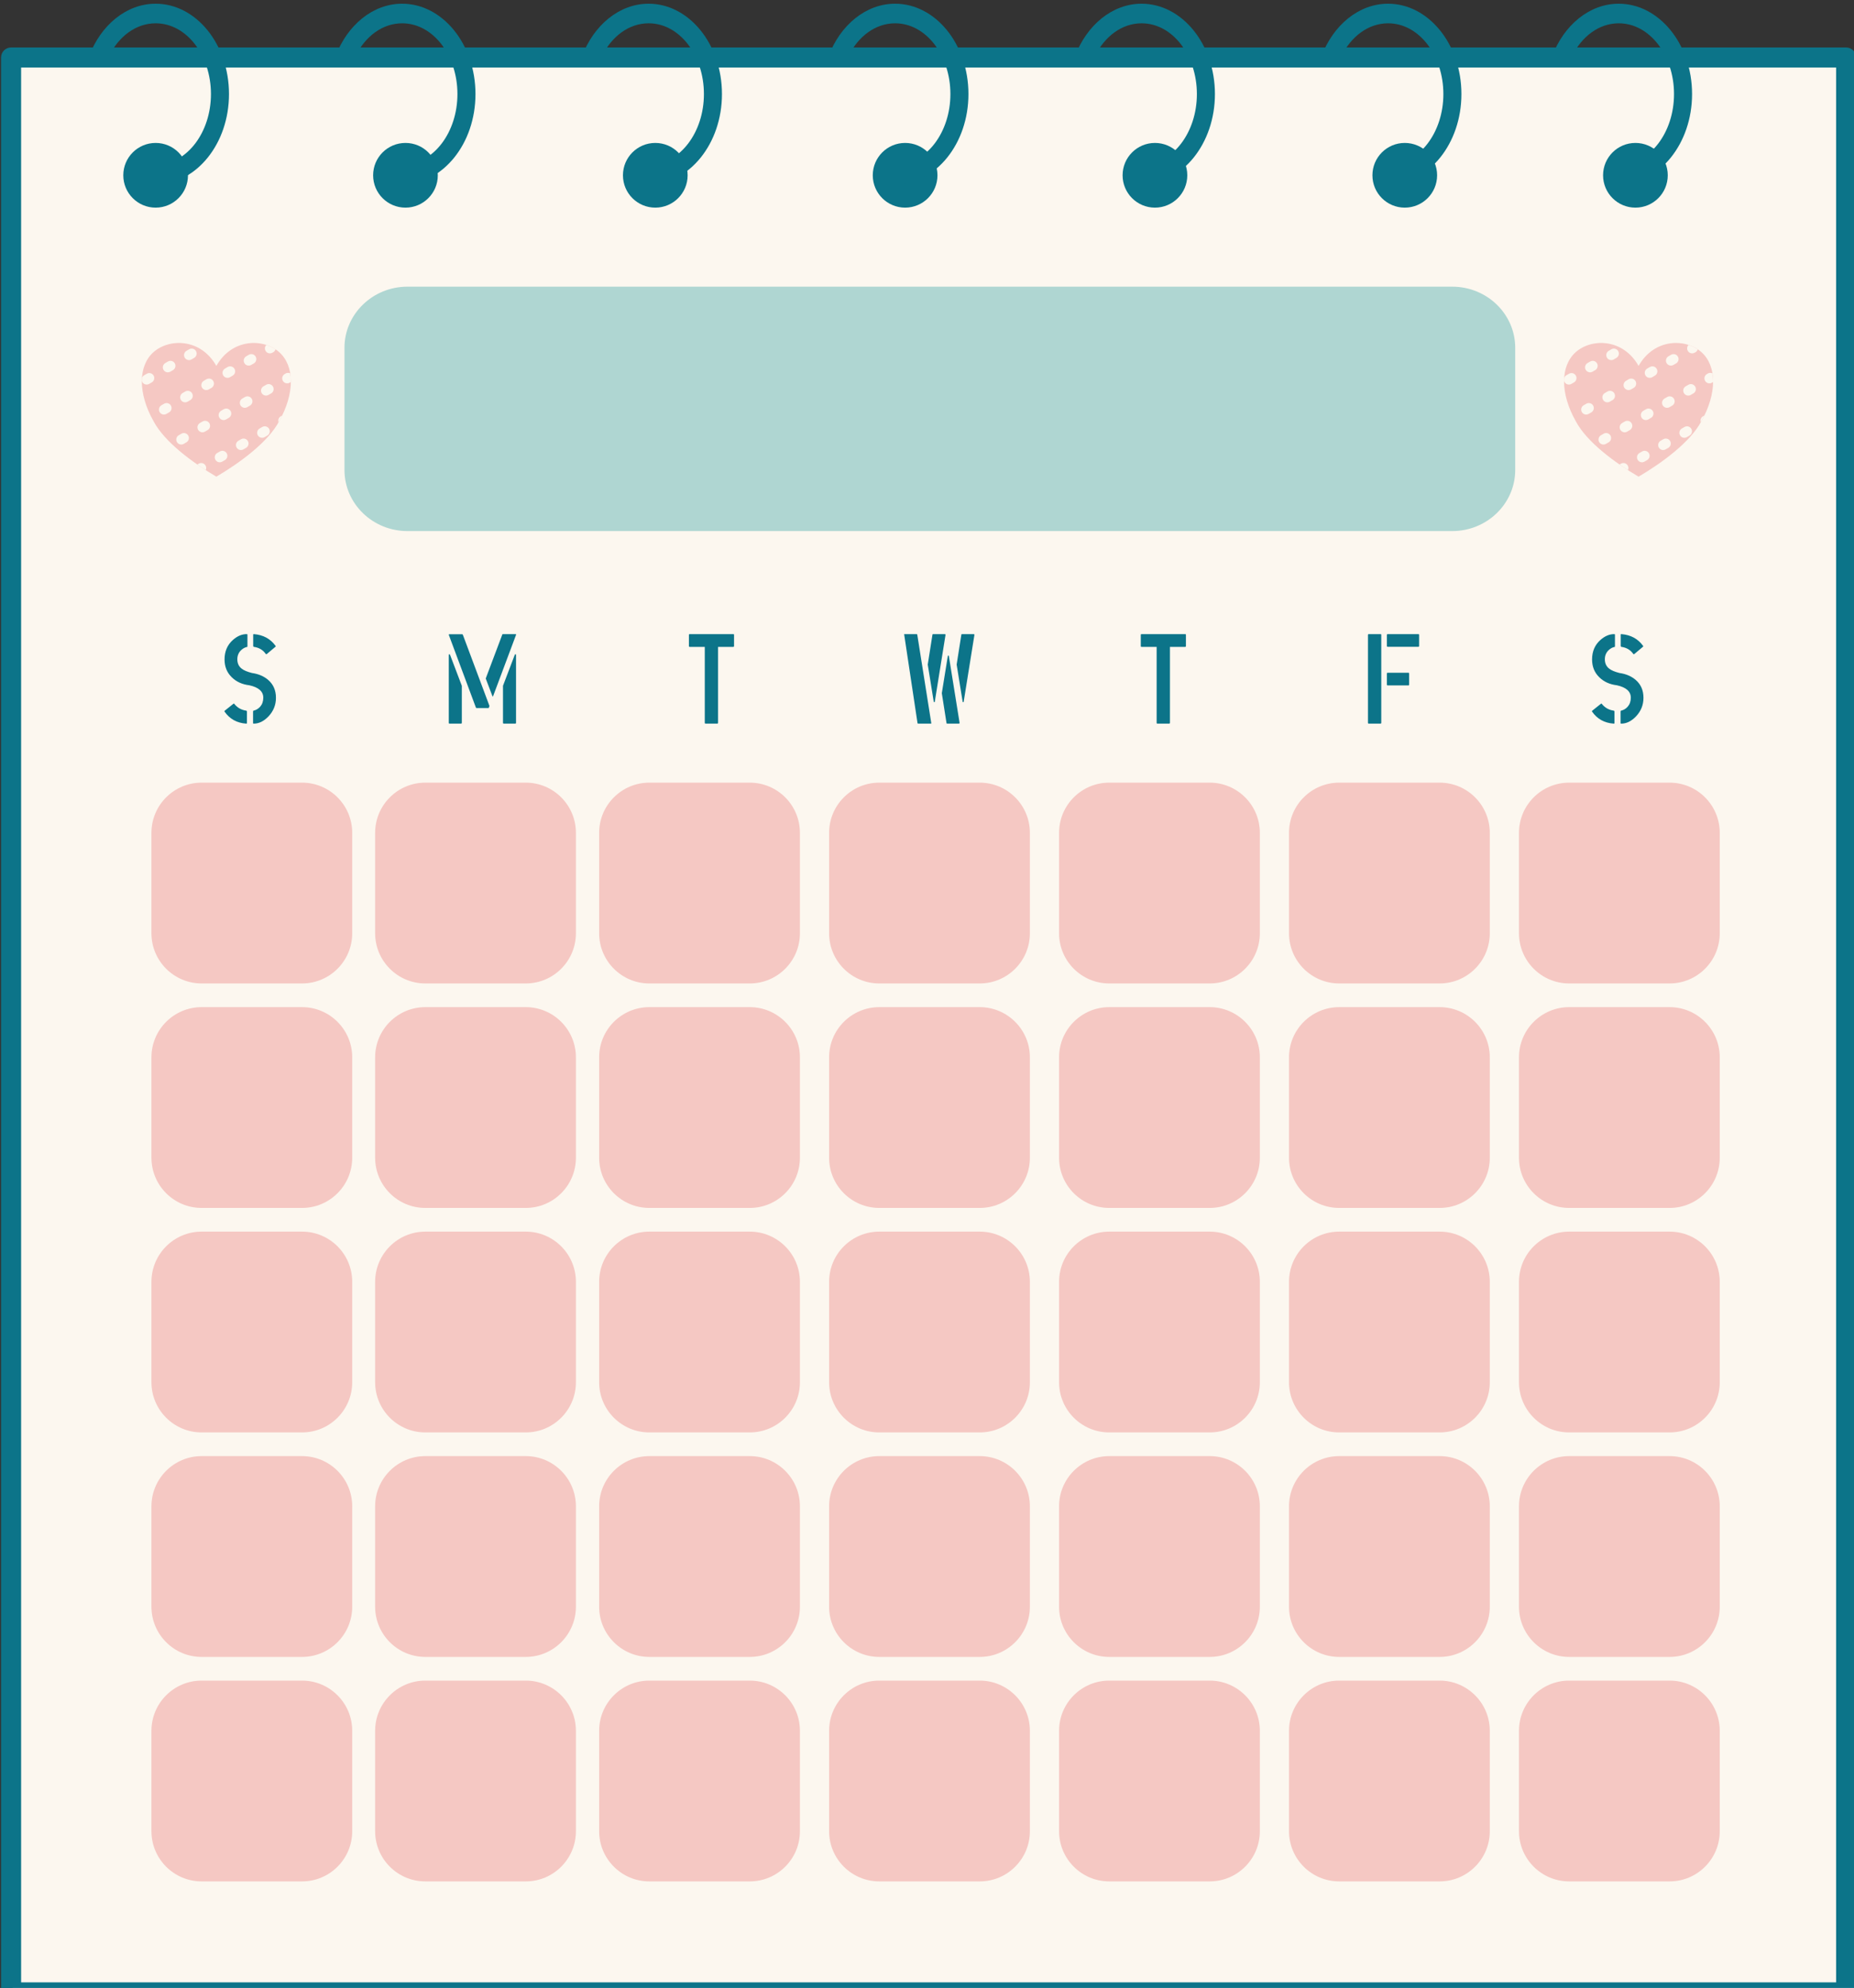
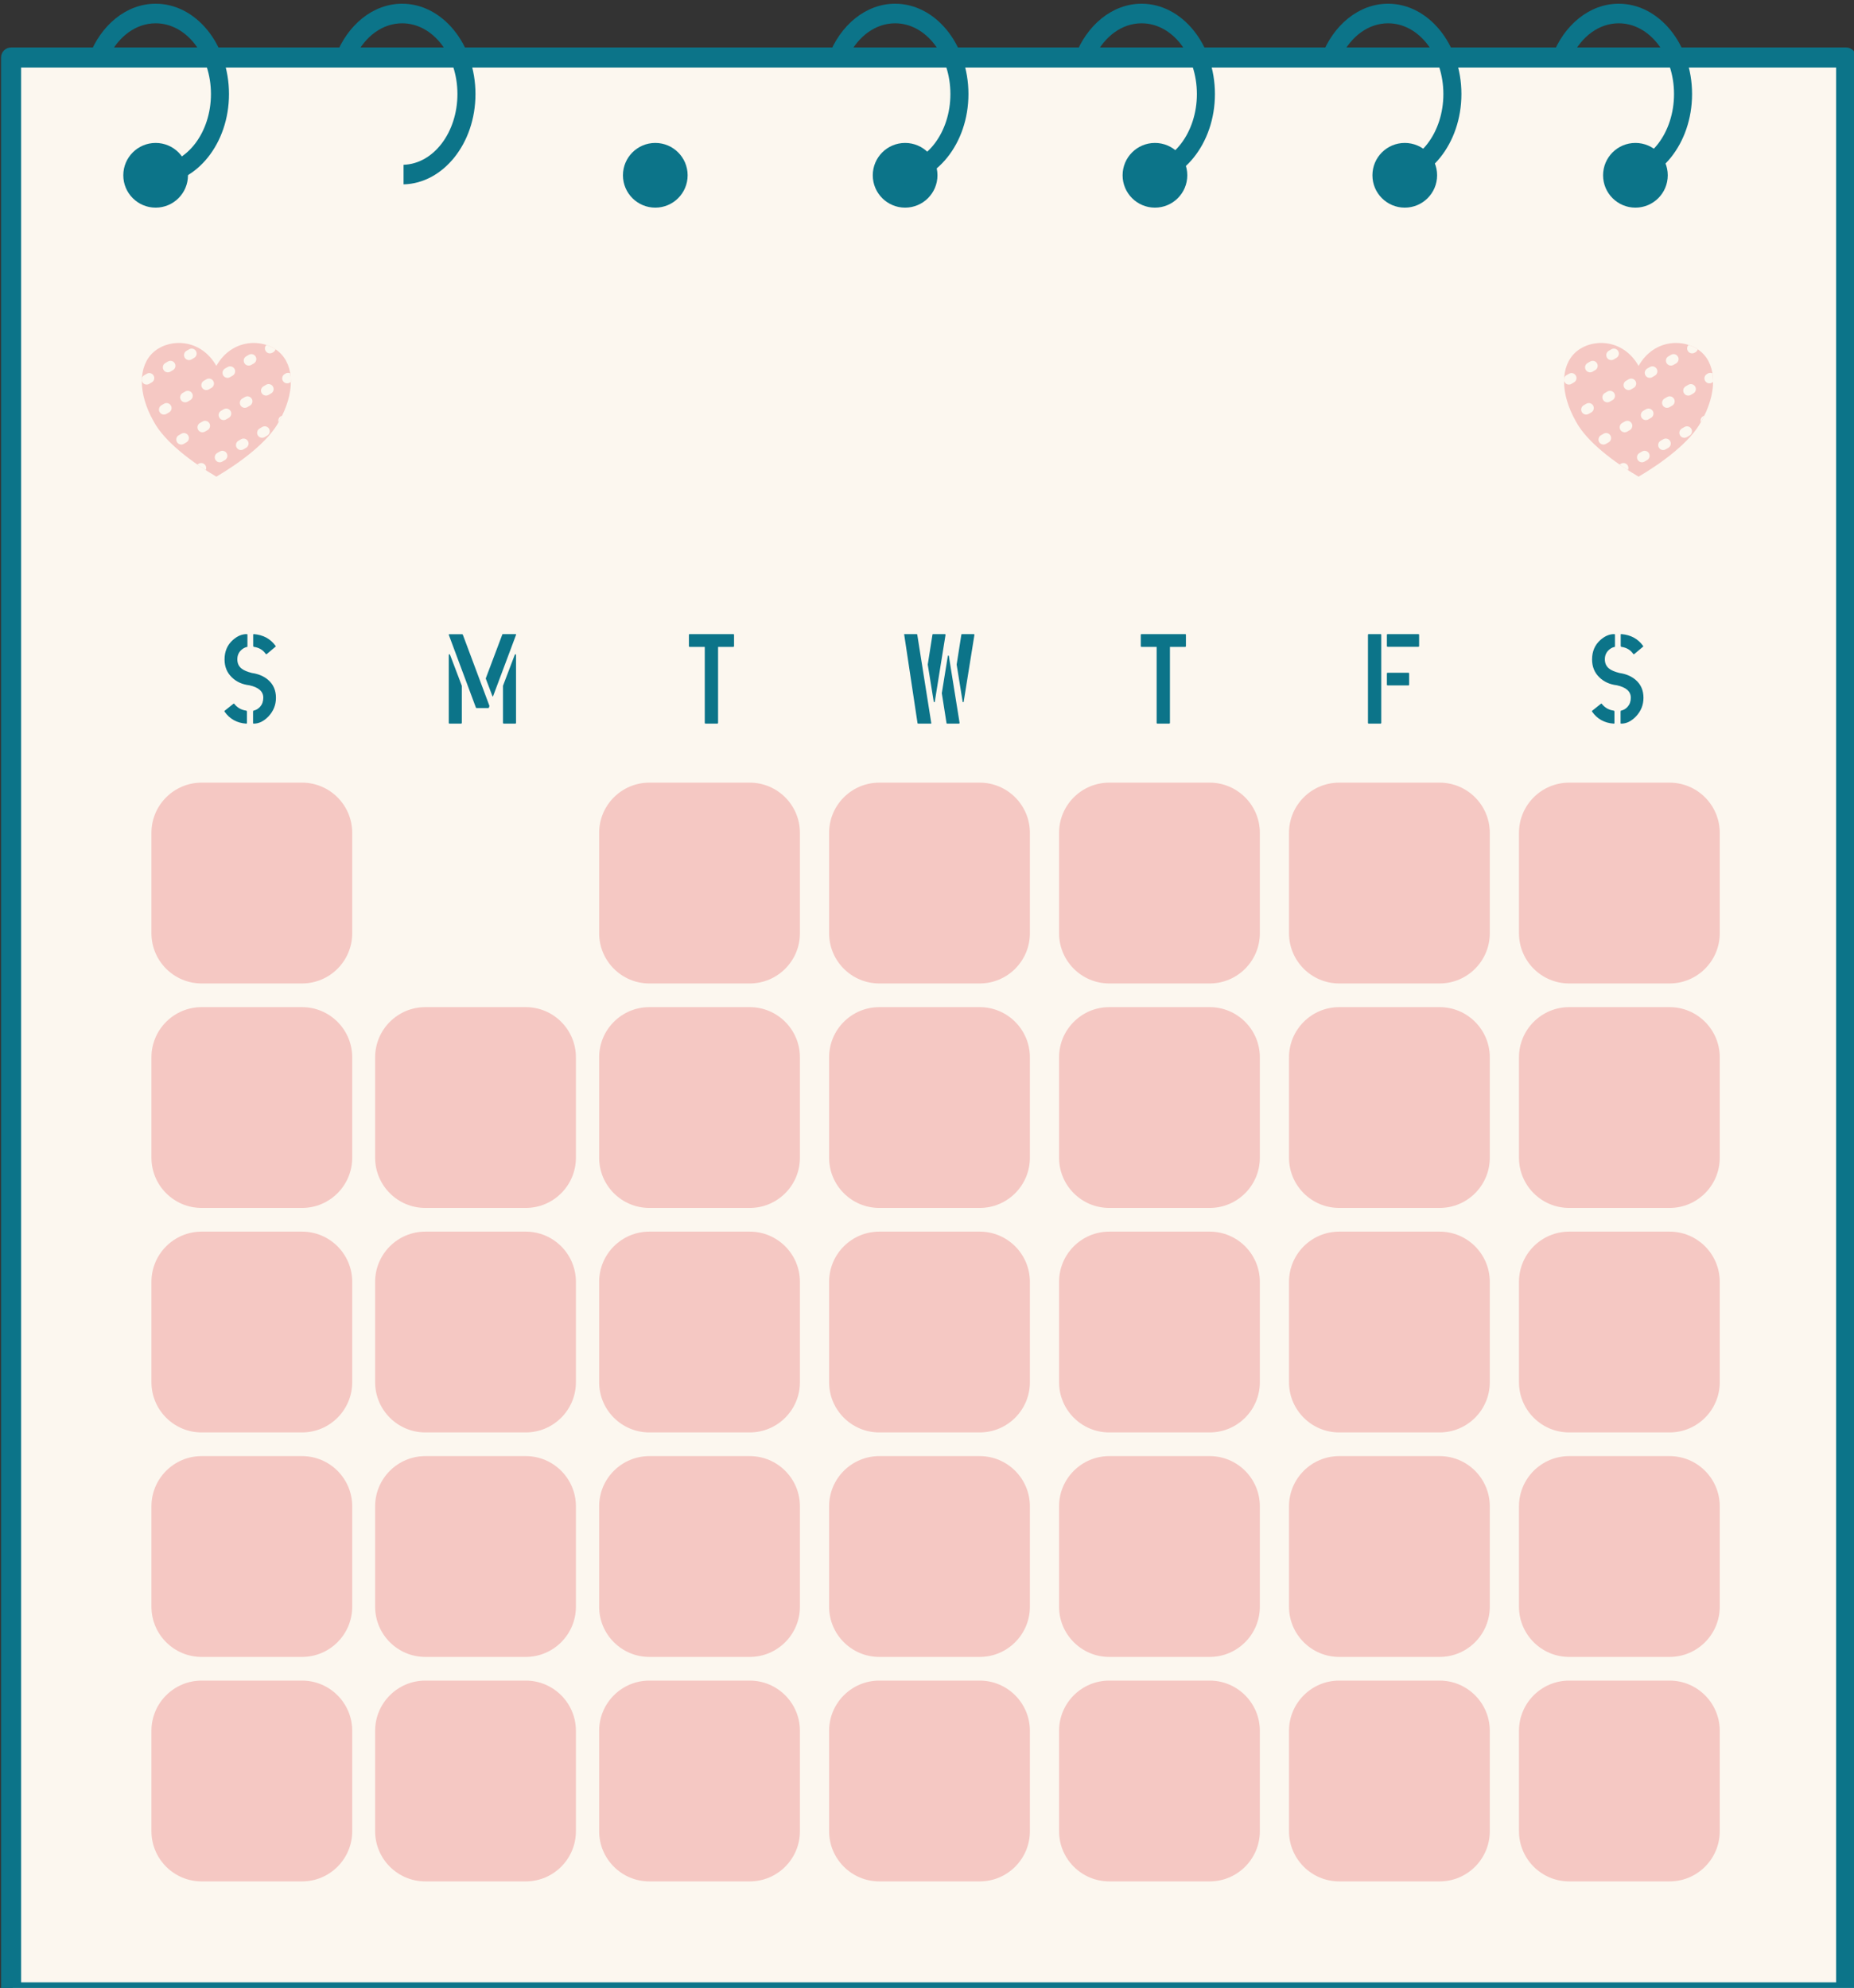
<svg xmlns="http://www.w3.org/2000/svg" clip-rule="evenodd" fill-rule="evenodd" height="2157.4" preserveAspectRatio="xMidYMid meet" stroke-linejoin="round" stroke-miterlimit="2" version="1.0" viewBox="3.0 3.3 2011.8 2157.4" width="2011.8" zoomAndPan="magnify">
  <rect x="3.0" y="3.3" width="2011.8" height="2157.4" fill="#333333" stroke="none" />
  <g>
    <g transform="matrix(1.007 0 0 .971 -7001.72 -9587.859)">
      <path d="M6954.62 9879.27H8955.15V12104.93H6954.62z" fill="none" />
      <clipPath id="a">
        <path d="M6954.62 9879.27H8955.15V12104.93H6954.62z" />
      </clipPath>
      <g clip-path="url(#a)">
        <g>
          <g id="change1_3">
            <path d="M3672.03,1770.6L3672.03,2535.76C3608.99,2535.76 2969.91,2535.76 2906.87,2535.76L2906.87,1770.6C2972.96,1770.6 3672.03,1770.6 3672.03,1770.6Z" fill="#fcf7ef" transform="matrix(2.597 0 0 2.812 -579.473 4973.62)" />
          </g>
          <g id="change2_14">
            <path d="M1315.73,389.511L1315.73,1593.59C1315.73,1597.04 1313.51,1599.83 1310.77,1599.83L402.462,1599.83C399.721,1599.83 397.499,1597.04 397.499,1593.59L397.499,389.511C397.499,386.066 399.721,383.273 402.462,383.273L1310.77,383.273C1313.51,383.273 1315.73,386.066 1315.73,389.511ZM1305.81,395.748C1305.81,395.748 473.02,395.748 407.424,395.748L407.424,1587.36C469.996,1587.36 1243.24,1587.36 1305.81,1587.36L1305.81,395.748Z" fill="#0c7489" transform="matrix(2.177 0 0 1.796 6091.82 9242.313)" />
          </g>
          <g id="change3_1">
-             <path d="M5768.61,3058.22C5768.61,3043.77 5756.88,3032.03 5742.42,3032.03L5308.09,3032.03C5293.63,3032.03 5281.9,3043.77 5281.9,3058.22L5281.9,3110.61C5281.9,3125.07 5293.63,3136.81 5308.09,3136.81L5742.42,3136.81C5756.88,3136.81 5768.61,3125.07 5768.61,3110.61L5768.61,3058.22Z" fill="#afd6d2" transform="matrix(2.592 0 0 2.607 -6363.464 2293.504)" />
-           </g>
+             </g>
          <g>
            <g id="change4_33">
              <path d="M5238.86,3225.83C5238.86,3217.15 5230.63,3210.1 5220.48,3210.1L5183.71,3210.1C5173.56,3210.1 5165.32,3217.15 5165.32,3225.83L5165.32,3257.29C5165.32,3265.97 5173.56,3273.02 5183.71,3273.02L5220.48,3273.02C5230.63,3273.02 5238.86,3265.97 5238.86,3257.29L5238.86,3225.83Z" fill="#f5c8c3" transform="matrix(2.942 0 0 3.567 -8077.16 -698.092)" />
            </g>
            <g id="change4_14">
-               <path d="M5238.86,3225.83C5238.86,3217.15 5230.63,3210.1 5220.48,3210.1L5183.71,3210.1C5173.56,3210.1 5165.32,3217.15 5165.32,3225.83L5165.32,3257.29C5165.32,3265.97 5173.56,3273.02 5183.71,3273.02L5220.48,3273.02C5230.63,3273.02 5238.86,3265.97 5238.86,3257.29L5238.86,3225.83Z" fill="#f5c8c3" transform="matrix(2.942 0 0 3.567 -7836.11 -698.092)" />
-             </g>
+               </g>
            <g id="change4_3">
              <path d="M5238.86,3225.83C5238.86,3217.15 5230.63,3210.1 5220.48,3210.1L5183.71,3210.1C5173.56,3210.1 5165.32,3217.15 5165.32,3225.83L5165.32,3257.29C5165.32,3265.97 5173.56,3273.02 5183.71,3273.02L5220.48,3273.02C5230.63,3273.02 5238.86,3265.97 5238.86,3257.29L5238.86,3225.83Z" fill="#f5c8c3" transform="matrix(2.942 0 0 3.567 -8077.16 -447.193)" />
            </g>
            <g id="change4_27">
              <path d="M5238.86,3225.83C5238.86,3217.15 5230.63,3210.1 5220.48,3210.1L5183.71,3210.1C5173.56,3210.1 5165.32,3217.15 5165.32,3225.83L5165.32,3257.29C5165.32,3265.97 5173.56,3273.02 5183.71,3273.02L5220.48,3273.02C5230.63,3273.02 5238.86,3265.97 5238.86,3257.29L5238.86,3225.83Z" fill="#f5c8c3" transform="matrix(2.942 0 0 3.567 -7836.11 -447.193)" />
            </g>
            <g id="change4_28">
              <path d="M5238.86,3225.83C5238.86,3217.15 5230.63,3210.1 5220.48,3210.1L5183.71,3210.1C5173.56,3210.1 5165.32,3217.15 5165.32,3225.83L5165.32,3257.29C5165.32,3265.97 5173.56,3273.02 5183.71,3273.02L5220.48,3273.02C5230.63,3273.02 5238.86,3265.97 5238.86,3257.29L5238.86,3225.83Z" fill="#f5c8c3" transform="matrix(2.942 0 0 3.567 -8077.16 -196.294)" />
            </g>
            <g id="change4_6">
              <path d="M5238.86,3225.83C5238.86,3217.15 5230.63,3210.1 5220.48,3210.1L5183.71,3210.1C5173.56,3210.1 5165.32,3217.15 5165.32,3225.83L5165.32,3257.29C5165.32,3265.97 5173.56,3273.02 5183.71,3273.02L5220.48,3273.02C5230.63,3273.02 5238.86,3265.97 5238.86,3257.29L5238.86,3225.83Z" fill="#f5c8c3" transform="matrix(2.942 0 0 3.567 -7836.11 -196.294)" />
            </g>
            <g id="change4_17">
              <path d="M5238.86,3225.83C5238.86,3217.15 5230.63,3210.1 5220.48,3210.1L5183.71,3210.1C5173.56,3210.1 5165.32,3217.15 5165.32,3225.83L5165.32,3257.29C5165.32,3265.97 5173.56,3273.02 5183.71,3273.02L5220.48,3273.02C5230.63,3273.02 5238.86,3265.97 5238.86,3257.29L5238.86,3225.83Z" fill="#f5c8c3" transform="matrix(2.942 0 0 3.567 -8077.16 54.606)" />
            </g>
            <g id="change4_16">
              <path d="M5238.86,3225.83C5238.86,3217.15 5230.63,3210.1 5220.48,3210.1L5183.71,3210.1C5173.56,3210.1 5165.32,3217.15 5165.32,3225.83L5165.32,3257.29C5165.32,3265.97 5173.56,3273.02 5183.71,3273.02L5220.48,3273.02C5230.63,3273.02 5238.86,3265.97 5238.86,3257.29L5238.86,3225.83Z" fill="#f5c8c3" transform="matrix(2.942 0 0 3.567 -7836.11 54.606)" />
            </g>
            <g id="change4_18">
              <path d="M5238.86,3225.83C5238.86,3217.15 5230.63,3210.1 5220.48,3210.1L5183.71,3210.1C5173.56,3210.1 5165.32,3217.15 5165.32,3225.83L5165.32,3257.29C5165.32,3265.97 5173.56,3273.02 5183.71,3273.02L5220.48,3273.02C5230.63,3273.02 5238.86,3265.97 5238.86,3257.29L5238.86,3225.83Z" fill="#f5c8c3" transform="matrix(2.942 0 0 3.567 -8077.16 305.505)" />
            </g>
            <g id="change4_12">
              <path d="M5238.86,3225.83C5238.86,3217.15 5230.63,3210.1 5220.48,3210.1L5183.71,3210.1C5173.56,3210.1 5165.32,3217.15 5165.32,3225.83L5165.32,3257.29C5165.32,3265.97 5173.56,3273.02 5183.71,3273.02L5220.48,3273.02C5230.63,3273.02 5238.86,3265.97 5238.86,3257.29L5238.86,3225.83Z" fill="#f5c8c3" transform="matrix(2.942 0 0 3.567 -7836.11 305.505)" />
            </g>
            <g id="change4_31">
              <path d="M5238.86,3225.83C5238.86,3217.15 5230.63,3210.1 5220.48,3210.1L5183.71,3210.1C5173.56,3210.1 5165.32,3217.15 5165.32,3225.83L5165.32,3257.29C5165.32,3265.97 5173.56,3273.02 5183.71,3273.02L5220.48,3273.02C5230.63,3273.02 5238.86,3265.97 5238.86,3257.29L5238.86,3225.83Z" fill="#f5c8c3" transform="matrix(2.942 0 0 3.567 -7594.725 -698.092)" />
            </g>
            <g id="change4_23">
              <path d="M5238.86,3225.83C5238.86,3217.15 5230.63,3210.1 5220.48,3210.1L5183.71,3210.1C5173.56,3210.1 5165.32,3217.15 5165.32,3225.83L5165.32,3257.29C5165.32,3265.97 5173.56,3273.02 5183.71,3273.02L5220.48,3273.02C5230.63,3273.02 5238.86,3265.97 5238.86,3257.29L5238.86,3225.83Z" fill="#f5c8c3" transform="matrix(2.942 0 0 3.567 -7346.925 -698.092)" />
            </g>
            <g id="change4_19">
              <path d="M5238.86,3225.83C5238.86,3217.15 5230.63,3210.1 5220.48,3210.1L5183.71,3210.1C5173.56,3210.1 5165.32,3217.15 5165.32,3225.83L5165.32,3257.29C5165.32,3265.97 5173.56,3273.02 5183.71,3273.02L5220.48,3273.02C5230.63,3273.02 5238.86,3265.97 5238.86,3257.29L5238.86,3225.83Z" fill="#f5c8c3" transform="matrix(2.942 0 0 3.567 -7099.126 -698.092)" />
            </g>
            <g id="change4_35">
              <path d="M5238.86,3225.83C5238.86,3217.15 5230.63,3210.1 5220.48,3210.1L5183.71,3210.1C5173.56,3210.1 5165.32,3217.15 5165.32,3225.83L5165.32,3257.29C5165.32,3265.97 5173.56,3273.02 5183.71,3273.02L5220.48,3273.02C5230.63,3273.02 5238.86,3265.97 5238.86,3257.29L5238.86,3225.83Z" fill="#f5c8c3" transform="matrix(2.942 0 0 3.567 -6851.343 -698.092)" />
            </g>
            <g id="change4_9">
              <path d="M5238.86,3225.83C5238.86,3217.15 5230.63,3210.1 5220.48,3210.1L5183.71,3210.1C5173.56,3210.1 5165.32,3217.15 5165.32,3225.83L5165.32,3257.29C5165.32,3265.97 5173.56,3273.02 5183.71,3273.02L5220.48,3273.02C5230.63,3273.02 5238.86,3265.97 5238.86,3257.29L5238.86,3225.83Z" fill="#f5c8c3" transform="matrix(2.942 0 0 3.567 -6603.544 -698.092)" />
            </g>
            <g id="change4_10">
              <path d="M5238.86,3225.83C5238.86,3217.15 5230.63,3210.1 5220.48,3210.1L5183.71,3210.1C5173.56,3210.1 5165.32,3217.15 5165.32,3225.83L5165.32,3257.29C5165.32,3265.97 5173.56,3273.02 5183.71,3273.02L5220.48,3273.02C5230.63,3273.02 5238.86,3265.97 5238.86,3257.29L5238.86,3225.83Z" fill="#f5c8c3" transform="matrix(2.942 0 0 3.567 -7594.725 -447.193)" />
            </g>
            <g id="change4_37">
              <path d="M5238.86,3225.83C5238.86,3217.15 5230.63,3210.1 5220.48,3210.1L5183.71,3210.1C5173.56,3210.1 5165.32,3217.15 5165.32,3225.83L5165.32,3257.29C5165.32,3265.97 5173.56,3273.02 5183.71,3273.02L5220.48,3273.02C5230.63,3273.02 5238.86,3265.97 5238.86,3257.29L5238.86,3225.83Z" fill="#f5c8c3" transform="matrix(2.942 0 0 3.567 -7346.925 -447.193)" />
            </g>
            <g id="change4_7">
              <path d="M5238.86,3225.83C5238.86,3217.15 5230.63,3210.1 5220.48,3210.1L5183.71,3210.1C5173.56,3210.1 5165.32,3217.15 5165.32,3225.83L5165.32,3257.29C5165.32,3265.97 5173.56,3273.02 5183.71,3273.02L5220.48,3273.02C5230.63,3273.02 5238.86,3265.97 5238.86,3257.29L5238.86,3225.83Z" fill="#f5c8c3" transform="matrix(2.942 0 0 3.567 -7099.126 -447.193)" />
            </g>
            <g id="change4_11">
              <path d="M5238.86,3225.83C5238.86,3217.15 5230.63,3210.1 5220.48,3210.1L5183.71,3210.1C5173.56,3210.1 5165.32,3217.15 5165.32,3225.83L5165.32,3257.29C5165.32,3265.97 5173.56,3273.02 5183.71,3273.02L5220.48,3273.02C5230.63,3273.02 5238.86,3265.97 5238.86,3257.29L5238.86,3225.83Z" fill="#f5c8c3" transform="matrix(2.942 0 0 3.567 -6851.343 -447.193)" />
            </g>
            <g id="change4_4">
              <path d="M5238.86,3225.83C5238.86,3217.15 5230.63,3210.1 5220.48,3210.1L5183.71,3210.1C5173.56,3210.1 5165.32,3217.15 5165.32,3225.83L5165.32,3257.29C5165.32,3265.97 5173.56,3273.02 5183.71,3273.02L5220.48,3273.02C5230.63,3273.02 5238.86,3265.97 5238.86,3257.29L5238.86,3225.83Z" fill="#f5c8c3" transform="matrix(2.942 0 0 3.567 -6603.544 -447.193)" />
            </g>
            <g id="change4_30">
              <path d="M5238.86,3225.83C5238.86,3217.15 5230.63,3210.1 5220.48,3210.1L5183.71,3210.1C5173.56,3210.1 5165.32,3217.15 5165.32,3225.83L5165.32,3257.29C5165.32,3265.97 5173.56,3273.02 5183.71,3273.02L5220.48,3273.02C5230.63,3273.02 5238.86,3265.97 5238.86,3257.29L5238.86,3225.83Z" fill="#f5c8c3" transform="matrix(2.942 0 0 3.567 -7594.725 -196.294)" />
            </g>
            <g id="change4_25">
              <path d="M5238.86,3225.83C5238.86,3217.15 5230.63,3210.1 5220.48,3210.1L5183.71,3210.1C5173.56,3210.1 5165.32,3217.15 5165.32,3225.83L5165.32,3257.29C5165.32,3265.97 5173.56,3273.02 5183.71,3273.02L5220.48,3273.02C5230.63,3273.02 5238.86,3265.97 5238.86,3257.29L5238.86,3225.83Z" fill="#f5c8c3" transform="matrix(2.942 0 0 3.567 -7346.925 -196.294)" />
            </g>
            <g id="change4_34">
              <path d="M5238.86,3225.83C5238.86,3217.15 5230.63,3210.1 5220.48,3210.1L5183.71,3210.1C5173.56,3210.1 5165.32,3217.15 5165.32,3225.83L5165.32,3257.29C5165.32,3265.97 5173.56,3273.02 5183.71,3273.02L5220.48,3273.02C5230.63,3273.02 5238.86,3265.97 5238.86,3257.29L5238.86,3225.83Z" fill="#f5c8c3" transform="matrix(2.942 0 0 3.567 -7099.126 -196.294)" />
            </g>
            <g id="change4_13">
              <path d="M5238.86,3225.83C5238.86,3217.15 5230.63,3210.1 5220.48,3210.1L5183.71,3210.1C5173.56,3210.1 5165.32,3217.15 5165.32,3225.83L5165.32,3257.29C5165.32,3265.97 5173.56,3273.02 5183.71,3273.02L5220.48,3273.02C5230.63,3273.02 5238.86,3265.97 5238.86,3257.29L5238.86,3225.83Z" fill="#f5c8c3" transform="matrix(2.942 0 0 3.567 -6851.343 -196.294)" />
            </g>
            <g id="change4_21">
              <path d="M5238.86,3225.83C5238.86,3217.15 5230.63,3210.1 5220.48,3210.1L5183.71,3210.1C5173.56,3210.1 5165.32,3217.15 5165.32,3225.83L5165.32,3257.29C5165.32,3265.97 5173.56,3273.02 5183.71,3273.02L5220.48,3273.02C5230.63,3273.02 5238.86,3265.97 5238.86,3257.29L5238.86,3225.83Z" fill="#f5c8c3" transform="matrix(2.942 0 0 3.567 -6603.544 -196.294)" />
            </g>
            <g id="change4_29">
              <path d="M5238.86,3225.83C5238.86,3217.15 5230.63,3210.1 5220.48,3210.1L5183.71,3210.1C5173.56,3210.1 5165.32,3217.15 5165.32,3225.83L5165.32,3257.29C5165.32,3265.97 5173.56,3273.02 5183.71,3273.02L5220.48,3273.02C5230.63,3273.02 5238.86,3265.97 5238.86,3257.29L5238.86,3225.83Z" fill="#f5c8c3" transform="matrix(2.942 0 0 3.567 -7594.725 54.606)" />
            </g>
            <g id="change4_8">
              <path d="M5238.86,3225.83C5238.86,3217.15 5230.63,3210.1 5220.48,3210.1L5183.71,3210.1C5173.56,3210.1 5165.32,3217.15 5165.32,3225.83L5165.32,3257.29C5165.32,3265.97 5173.56,3273.02 5183.71,3273.02L5220.48,3273.02C5230.63,3273.02 5238.86,3265.97 5238.86,3257.29L5238.86,3225.83Z" fill="#f5c8c3" transform="matrix(2.942 0 0 3.567 -7346.925 54.606)" />
            </g>
            <g id="change4_36">
              <path d="M5238.86,3225.83C5238.86,3217.15 5230.63,3210.1 5220.48,3210.1L5183.71,3210.1C5173.56,3210.1 5165.32,3217.15 5165.32,3225.83L5165.32,3257.29C5165.32,3265.97 5173.56,3273.02 5183.71,3273.02L5220.48,3273.02C5230.63,3273.02 5238.86,3265.97 5238.86,3257.29L5238.86,3225.83Z" fill="#f5c8c3" transform="matrix(2.942 0 0 3.567 -7099.126 54.606)" />
            </g>
            <g id="change4_1">
              <path d="M5238.86,3225.83C5238.86,3217.15 5230.63,3210.1 5220.48,3210.1L5183.71,3210.1C5173.56,3210.1 5165.32,3217.15 5165.32,3225.83L5165.32,3257.29C5165.32,3265.97 5173.56,3273.02 5183.71,3273.02L5220.48,3273.02C5230.63,3273.02 5238.86,3265.97 5238.86,3257.29L5238.86,3225.83Z" fill="#f5c8c3" transform="matrix(2.942 0 0 3.567 -6851.343 54.606)" />
            </g>
            <g id="change4_20">
              <path d="M5238.86,3225.83C5238.86,3217.15 5230.63,3210.1 5220.48,3210.1L5183.71,3210.1C5173.56,3210.1 5165.32,3217.15 5165.32,3225.83L5165.32,3257.29C5165.32,3265.97 5173.56,3273.02 5183.71,3273.02L5220.48,3273.02C5230.63,3273.02 5238.86,3265.97 5238.86,3257.29L5238.86,3225.83Z" fill="#f5c8c3" transform="matrix(2.942 0 0 3.567 -6603.544 54.606)" />
            </g>
            <g id="change4_24">
              <path d="M5238.86,3225.83C5238.86,3217.15 5230.63,3210.1 5220.48,3210.1L5183.71,3210.1C5173.56,3210.1 5165.32,3217.15 5165.32,3225.83L5165.32,3257.29C5165.32,3265.97 5173.56,3273.02 5183.71,3273.02L5220.48,3273.02C5230.63,3273.02 5238.86,3265.97 5238.86,3257.29L5238.86,3225.83Z" fill="#f5c8c3" transform="matrix(2.942 0 0 3.567 -7594.725 305.505)" />
            </g>
            <g id="change4_5">
              <path d="M5238.86,3225.83C5238.86,3217.15 5230.63,3210.1 5220.48,3210.1L5183.71,3210.1C5173.56,3210.1 5165.32,3217.15 5165.32,3225.83L5165.32,3257.29C5165.32,3265.97 5173.56,3273.02 5183.71,3273.02L5220.48,3273.02C5230.63,3273.02 5238.86,3265.97 5238.86,3257.29L5238.86,3225.83Z" fill="#f5c8c3" transform="matrix(2.942 0 0 3.567 -7346.925 305.505)" />
            </g>
            <g id="change4_32">
              <path d="M5238.86,3225.83C5238.86,3217.15 5230.63,3210.1 5220.48,3210.1L5183.71,3210.1C5173.56,3210.1 5165.32,3217.15 5165.32,3225.83L5165.32,3257.29C5165.32,3265.97 5173.56,3273.02 5183.71,3273.02L5220.48,3273.02C5230.63,3273.02 5238.86,3265.97 5238.86,3257.29L5238.86,3225.83Z" fill="#f5c8c3" transform="matrix(2.942 0 0 3.567 -7099.126 305.505)" />
            </g>
            <g id="change4_22">
              <path d="M5238.86,3225.83C5238.86,3217.15 5230.63,3210.1 5220.48,3210.1L5183.71,3210.1C5173.56,3210.1 5165.32,3217.15 5165.32,3225.83L5165.32,3257.29C5165.32,3265.97 5173.56,3273.02 5183.71,3273.02L5220.48,3273.02C5230.63,3273.02 5238.86,3265.97 5238.86,3257.29L5238.86,3225.83Z" fill="#f5c8c3" transform="matrix(2.942 0 0 3.567 -6851.343 305.505)" />
            </g>
            <g id="change4_26">
              <path d="M5238.86,3225.83C5238.86,3217.15 5230.63,3210.1 5220.48,3210.1L5183.71,3210.1C5173.56,3210.1 5165.32,3217.15 5165.32,3225.83L5165.32,3257.29C5165.32,3265.97 5173.56,3273.02 5183.71,3273.02L5220.48,3273.02C5230.63,3273.02 5238.86,3265.97 5238.86,3257.29L5238.86,3225.83Z" fill="#f5c8c3" transform="matrix(2.942 0 0 3.567 -6603.544 305.505)" />
            </g>
          </g>
          <g id="change2_17" transform="matrix(2.16 0 0 2.241 914.95 5696.247)">
            <circle cx="2874.44" cy="1953.27" fill="#0c7489" r="16.135" />
          </g>
          <g id="change2_22" transform="matrix(2.16 0 0 2.241 1184.155 5696.247)">
-             <circle cx="2874.44" cy="1953.27" fill="#0c7489" r="16.135" />
-           </g>
+             </g>
          <g id="change2_7" transform="matrix(2.16 0 0 2.241 1453.36 5696.247)">
            <circle cx="2874.44" cy="1953.27" fill="#0c7489" r="16.135" />
          </g>
          <g id="change2_11" transform="matrix(2.16 0 0 2.241 1722.565 5696.247)">
            <circle cx="2874.44" cy="1953.27" fill="#0c7489" r="16.135" />
          </g>
          <g id="change2_6" transform="matrix(2.16 0 0 2.241 1991.77 5696.247)">
            <circle cx="2874.44" cy="1953.27" fill="#0c7489" r="16.135" />
          </g>
          <g id="change2_2" transform="matrix(2.16 0 0 2.241 2260.974 5696.247)">
            <circle cx="2874.44" cy="1953.27" fill="#0c7489" r="16.135" />
          </g>
          <g id="change2_5" transform="matrix(2.16 0 0 2.241 2509.515 5696.247)">
            <circle cx="2874.44" cy="1953.27" fill="#0c7489" r="16.135" />
          </g>
          <g id="change2_18">
            <path d="M2794.02,1909.75C2799.84,1895.42 2812.64,1885.56 2827.27,1885.56C2847.27,1885.56 2863.85,1903.99 2863.85,1927.06C2863.85,1949.86 2847.66,1968.12 2827.98,1968.55L2827.98,1959.55C2843.05,1959.11 2854.85,1944.56 2854.85,1927.06C2854.85,1909.29 2842.68,1894.56 2827.27,1894.56C2817.39,1894.56 2808.84,1900.62 2803.98,1909.64C2803.98,1909.64 2803.96,1909.68 2803.94,1909.75L2794.02,1909.75Z" fill="#0c7489" transform="matrix(2.16 0 0 2.433 1016.863 5294.186)" />
          </g>
          <g id="change2_4">
            <path d="M2794.02,1909.75C2799.84,1895.42 2812.64,1885.56 2827.27,1885.56C2847.27,1885.56 2863.85,1903.99 2863.85,1927.06C2863.85,1949.86 2847.66,1968.12 2827.98,1968.55L2827.98,1959.55C2843.05,1959.11 2854.85,1944.56 2854.85,1927.06C2854.85,1909.29 2842.68,1894.56 2827.27,1894.56C2817.39,1894.56 2808.84,1900.62 2803.98,1909.64C2803.98,1909.64 2803.96,1909.68 2803.94,1909.75L2794.02,1909.75Z" fill="#0c7489" transform="matrix(2.16 0 0 2.433 1282.467 5294.186)" />
          </g>
          <g id="change2_8">
-             <path d="M2794.02,1909.75C2799.84,1895.42 2812.64,1885.56 2827.27,1885.56C2847.27,1885.56 2863.85,1903.99 2863.85,1927.06C2863.85,1949.86 2847.66,1968.12 2827.98,1968.55L2827.98,1959.55C2843.05,1959.11 2854.85,1944.56 2854.85,1927.06C2854.85,1909.29 2842.68,1894.56 2827.27,1894.56C2817.39,1894.56 2808.84,1900.62 2803.98,1909.64C2803.98,1909.64 2803.96,1909.68 2803.94,1909.75L2794.02,1909.75Z" fill="#0c7489" transform="matrix(2.16 0 0 2.433 1548.072 5294.186)" />
-           </g>
+             </g>
          <g id="change2_9">
            <path d="M2794.02,1909.75C2799.84,1895.42 2812.64,1885.56 2827.27,1885.56C2847.27,1885.56 2863.85,1903.99 2863.85,1927.06C2863.85,1949.86 2847.66,1968.12 2827.98,1968.55L2827.98,1959.55C2843.05,1959.11 2854.85,1944.56 2854.85,1927.06C2854.85,1909.29 2842.68,1894.56 2827.27,1894.56C2817.39,1894.56 2808.84,1900.62 2803.98,1909.64C2803.98,1909.64 2803.96,1909.68 2803.94,1909.75L2794.02,1909.75Z" fill="#0c7489" transform="matrix(2.16 0 0 2.433 1813.676 5294.186)" />
          </g>
          <g id="change2_1">
            <path d="M2794.02,1909.75C2799.84,1895.42 2812.64,1885.56 2827.27,1885.56C2847.27,1885.56 2863.85,1903.99 2863.85,1927.06C2863.85,1949.86 2847.66,1968.12 2827.98,1968.55L2827.98,1959.55C2843.05,1959.11 2854.85,1944.56 2854.85,1927.06C2854.85,1909.29 2842.68,1894.56 2827.27,1894.56C2817.39,1894.56 2808.84,1900.62 2803.98,1909.64C2803.98,1909.64 2803.96,1909.68 2803.94,1909.75L2794.02,1909.75Z" fill="#0c7489" transform="matrix(2.16 0 0 2.433 2079.28 5294.186)" />
          </g>
          <g id="change2_19">
            <path d="M2794.02,1909.75C2799.84,1895.42 2812.64,1885.56 2827.27,1885.56C2847.27,1885.56 2863.85,1903.99 2863.85,1927.06C2863.85,1949.86 2847.66,1968.12 2827.98,1968.55L2827.98,1959.55C2843.05,1959.11 2854.85,1944.56 2854.85,1927.06C2854.85,1909.29 2842.68,1894.56 2827.27,1894.56C2817.39,1894.56 2808.84,1900.62 2803.98,1909.64C2803.98,1909.64 2803.96,1909.68 2803.94,1909.75L2794.02,1909.75Z" fill="#0c7489" transform="matrix(2.16 0 0 2.433 2344.886 5294.186)" />
          </g>
          <g id="change2_15">
            <path d="M2794.02,1909.75C2799.84,1895.42 2812.64,1885.56 2827.27,1885.56C2847.27,1885.56 2863.85,1903.99 2863.85,1927.06C2863.85,1949.86 2847.66,1968.12 2827.98,1968.55L2827.98,1959.55C2843.05,1959.11 2854.85,1944.56 2854.85,1927.06C2854.85,1909.29 2842.68,1894.56 2827.27,1894.56C2817.39,1894.56 2808.84,1900.62 2803.98,1909.64C2803.98,1909.64 2803.96,1909.68 2803.94,1909.75L2794.02,1909.75Z" fill="#0c7489" transform="matrix(2.16 0 0 2.433 2593.427 5294.186)" />
          </g>
          <g id="change2_10">
            <path d="M516.37,2316.02L511.637,2316.02C511.386,2316.02 511.261,2315.91 511.261,2315.7L511.261,2287.25C511.261,2287 511.333,2286.86 511.476,2286.82C511.619,2286.82 511.727,2286.91 511.799,2287.09L516.746,2300.1L516.746,2315.65C516.746,2315.9 516.621,2316.02 516.37,2316.02ZM534.44,2316.02C534.189,2316.02 534.064,2315.9 534.064,2315.65L534.064,2300.1L539.011,2287.09C539.083,2286.91 539.19,2286.82 539.334,2286.82C539.477,2286.86 539.549,2287 539.549,2287.25L539.549,2315.7C539.549,2315.91 539.424,2316.02 539.173,2316.02L534.44,2316.02ZM527.933,2309.46L522.824,2309.46C522.788,2309.43 522.734,2309.35 522.662,2309.25L511.315,2278.81C511.207,2278.56 511.279,2278.43 511.53,2278.43L516.854,2278.43C516.997,2278.43 517.105,2278.5 517.177,2278.64L528.363,2308.55L528.202,2309.14C528.13,2309.35 528.04,2309.46 527.933,2309.46ZM533.956,2278.38L539.334,2278.38C539.549,2278.38 539.621,2278.48 539.549,2278.7L529.922,2304.41C529.815,2304.69 529.707,2304.69 529.6,2304.41L526.803,2297.04L533.741,2278.64C533.777,2278.47 533.848,2278.38 533.956,2278.38Z" fill="#0c7489" fill-rule="nonzero" transform="matrix(2.562 0 0 2.658 6129.767 4530.403)" />
          </g>
          <g id="change2_13">
            <path d="M522.34,2316.02L517.499,2316.02C517.248,2316.02 517.123,2315.91 517.123,2315.7L517.123,2283.75L510.831,2283.75C510.58,2283.75 510.454,2283.65 510.454,2283.43L510.454,2278.75C510.454,2278.5 510.562,2278.38 510.777,2278.38L529.116,2278.38C529.331,2278.38 529.438,2278.47 529.438,2278.64L529.438,2283.38C529.438,2283.63 529.313,2283.75 529.062,2283.75L522.716,2283.75L522.716,2315.65C522.716,2315.9 522.591,2316.02 522.34,2316.02Z" fill="#0c7489" fill-rule="nonzero" transform="matrix(2.562 0 0 2.658 6390.596 4530.403)" />
          </g>
          <g id="change2_12">
            <path d="M509.11,2278.38L514.38,2278.38C514.416,2278.41 514.47,2278.48 514.542,2278.59L520.403,2315.59C520.511,2315.88 520.457,2316.02 520.242,2316.02L514.864,2316.02C514.792,2316.02 514.721,2315.95 514.649,2315.81L509.056,2278.64C508.984,2278.47 509.002,2278.38 509.11,2278.38ZM521.103,2278.38L526.05,2278.38C526.301,2278.38 526.427,2278.48 526.427,2278.7L521.909,2306.83C521.909,2306.93 521.838,2306.99 521.694,2306.99C521.551,2306.99 521.479,2306.93 521.479,2306.83L518.951,2291.18L520.941,2278.54C521.013,2278.43 521.067,2278.38 521.103,2278.38ZM533.257,2278.38L538.205,2278.38C538.456,2278.38 538.581,2278.48 538.581,2278.7L534.064,2306.83C534.064,2306.93 533.992,2306.99 533.848,2306.99C533.705,2306.99 533.633,2306.93 533.633,2306.83L531.106,2291.18L533.095,2278.54C533.167,2278.43 533.221,2278.38 533.257,2278.38ZM527.018,2316.02C526.983,2316.02 526.929,2315.97 526.857,2315.86L524.867,2303.22L527.395,2287.57C527.395,2287.47 527.467,2287.41 527.61,2287.41C527.753,2287.41 527.825,2287.47 527.825,2287.57L532.343,2315.7C532.343,2315.91 532.217,2316.02 531.966,2316.02L527.018,2316.02Z" fill="#0c7489" fill-rule="nonzero" transform="matrix(2.562 0 0 2.658 6626.187 4530.403)" />
          </g>
          <g id="change2_20">
            <path d="M522.34,2316.02L517.499,2316.02C517.248,2316.02 517.123,2315.91 517.123,2315.7L517.123,2283.75L510.831,2283.75C510.58,2283.75 510.454,2283.65 510.454,2283.43L510.454,2278.75C510.454,2278.5 510.562,2278.38 510.777,2278.38L529.116,2278.38C529.331,2278.38 529.438,2278.47 529.438,2278.64L529.438,2283.38C529.438,2283.63 529.313,2283.75 529.062,2283.75L522.716,2283.75L522.716,2315.65C522.716,2315.9 522.591,2316.02 522.34,2316.02Z" fill="#0c7489" fill-rule="nonzero" transform="matrix(2.562 0 0 2.658 6877.52 4530.403)" />
          </g>
          <g id="change2_21">
            <path d="M516.478,2316.02L511.637,2316.02C511.386,2316.02 511.261,2315.91 511.261,2315.7L511.261,2278.75C511.261,2278.5 511.369,2278.38 511.584,2278.38L516.531,2278.38C516.746,2278.38 516.854,2278.47 516.854,2278.64L516.854,2315.65C516.854,2315.9 516.729,2316.02 516.478,2316.02ZM519.22,2283.32L519.22,2278.75C519.22,2278.5 519.328,2278.38 519.543,2278.38L532.396,2278.38C532.647,2278.38 532.773,2278.48 532.773,2278.7L532.773,2283.38C532.773,2283.59 532.683,2283.7 532.504,2283.7L519.543,2283.7C519.328,2283.7 519.22,2283.58 519.22,2283.32ZM519.22,2299.57L519.22,2294.99C519.22,2294.74 519.328,2294.62 519.543,2294.62L528.202,2294.62C528.452,2294.62 528.578,2294.72 528.578,2294.94L528.578,2299.62C528.578,2299.83 528.488,2299.94 528.309,2299.94L519.543,2299.94C519.328,2299.94 519.22,2299.82 519.22,2299.57Z" fill="#0c7489" fill-rule="nonzero" transform="matrix(2.562 0 0 2.658 7120.262 4530.403)" />
          </g>
          <g id="change2_3">
            <path d="M532.127,2305.16C532.127,2308.17 531.07,2310.79 528.954,2313.01C527.018,2315.02 524.957,2316.02 522.77,2316.02C522.591,2316.02 522.501,2315.97 522.501,2315.86L522.501,2310.97C522.501,2310.68 522.591,2310.54 522.77,2310.54C523.845,2310.29 524.76,2309.73 525.513,2308.87C526.373,2307.87 526.803,2306.61 526.803,2305.11C526.803,2302.49 524.849,2300.75 520.941,2299.89C517.93,2299.53 515.474,2298.42 513.573,2296.55C511.53,2294.58 510.508,2292.07 510.508,2289.03C510.508,2285.66 511.673,2282.93 514.004,2280.85C515.868,2279.2 517.786,2278.38 519.758,2278.38C520.009,2278.38 520.135,2278.45 520.135,2278.59L520.135,2283.54C520.135,2283.72 520.027,2283.81 519.812,2283.81C518.987,2283.99 518.199,2284.44 517.446,2285.15C516.406,2286.16 515.886,2287.43 515.886,2288.97C515.886,2290.66 516.496,2291.97 517.715,2292.9C518.611,2293.61 520.045,2294.22 522.017,2294.72C524.813,2295.12 527.108,2296.11 528.901,2297.68C531.052,2299.55 532.127,2302.04 532.127,2305.16ZM519.597,2316.02C515.689,2315.74 512.659,2314.05 510.508,2310.97C510.472,2310.93 510.454,2310.88 510.454,2310.8C510.454,2310.73 510.472,2310.68 510.508,2310.64L514.273,2307.63C514.38,2307.56 514.47,2307.56 514.542,2307.63C515.832,2309.28 517.499,2310.25 519.543,2310.54C519.758,2310.54 519.884,2310.68 519.919,2310.97L519.919,2315.86C519.919,2315.97 519.812,2316.02 519.597,2316.02ZM522.877,2278.38C526.785,2278.7 529.815,2280.35 531.966,2283.32C532.074,2283.43 532.074,2283.54 531.966,2283.65L528.255,2286.77C528.076,2286.84 527.951,2286.84 527.879,2286.77C526.732,2285.08 525.082,2284.08 522.931,2283.75C522.716,2283.75 522.591,2283.61 522.555,2283.32L522.555,2278.54C522.555,2278.43 522.662,2278.38 522.877,2278.38Z" fill="#0c7489" fill-rule="nonzero" transform="matrix(2.562 0 0 2.658 7363.674 4530.403)" />
          </g>
          <g id="change2_16">
            <path d="M532.127,2305.16C532.127,2308.17 531.07,2310.79 528.954,2313.01C527.018,2315.02 524.957,2316.02 522.77,2316.02C522.591,2316.02 522.501,2315.97 522.501,2315.86L522.501,2310.97C522.501,2310.68 522.591,2310.54 522.77,2310.54C523.845,2310.29 524.76,2309.73 525.513,2308.87C526.373,2307.87 526.803,2306.61 526.803,2305.11C526.803,2302.49 524.849,2300.75 520.941,2299.89C517.93,2299.53 515.474,2298.42 513.573,2296.55C511.53,2294.58 510.508,2292.07 510.508,2289.03C510.508,2285.66 511.673,2282.93 514.004,2280.85C515.868,2279.2 517.786,2278.38 519.758,2278.38C520.009,2278.38 520.135,2278.45 520.135,2278.59L520.135,2283.54C520.135,2283.72 520.027,2283.81 519.812,2283.81C518.987,2283.99 518.199,2284.44 517.446,2285.15C516.406,2286.16 515.886,2287.43 515.886,2288.97C515.886,2290.66 516.496,2291.97 517.715,2292.9C518.611,2293.61 520.045,2294.22 522.017,2294.72C524.813,2295.12 527.108,2296.11 528.901,2297.68C531.052,2299.55 532.127,2302.04 532.127,2305.16ZM519.597,2316.02C515.689,2315.74 512.659,2314.05 510.508,2310.97C510.472,2310.93 510.454,2310.88 510.454,2310.8C510.454,2310.73 510.472,2310.68 510.508,2310.64L514.273,2307.63C514.38,2307.56 514.47,2307.56 514.542,2307.63C515.832,2309.28 517.499,2310.25 519.543,2310.54C519.758,2310.54 519.884,2310.68 519.919,2310.97L519.919,2315.86C519.919,2315.97 519.812,2316.02 519.597,2316.02ZM522.877,2278.38C526.785,2278.7 529.815,2280.35 531.966,2283.32C532.074,2283.43 532.074,2283.54 531.966,2283.65L528.255,2286.77C528.076,2286.84 527.951,2286.84 527.879,2286.77C526.732,2285.08 525.082,2284.08 522.931,2283.75C522.716,2283.75 522.591,2283.61 522.555,2283.32L522.555,2278.54C522.555,2278.43 522.662,2278.38 522.877,2278.38Z" fill="#0c7489" fill-rule="nonzero" transform="matrix(2.562 0 0 2.658 5890.073 4530.403)" />
          </g>
        </g>
        <g transform="matrix(.905 0 0 .939 6782.73 9946.68)">
          <g id="change4_2">
            <path d="M449.094,361.968C467.775,329.009 505.137,329.009 523.818,345.488C542.5,361.968 542.5,394.928 523.818,427.887C510.741,452.607 477.115,477.326 449.094,493.806C421.072,477.326 387.446,452.607 374.369,427.887C355.688,394.928 355.688,361.968 374.369,345.488C393.051,329.009 430.413,329.009 449.094,361.968Z" fill="#f5c8c3" />
          </g>
          <clipPath id="b">
            <path d="M449.094,361.968C467.775,329.009 505.137,329.009 523.818,345.488C542.5,361.968 542.5,394.928 523.818,427.887C510.741,452.607 477.115,477.326 449.094,493.806C421.072,477.326 387.446,452.607 374.369,427.887C355.688,394.928 355.688,361.968 374.369,345.488C393.051,329.009 430.413,329.009 449.094,361.968Z" />
          </clipPath>
          <g clip-path="url(#b)">
            <g id="change1_2">
              <path d="M2421.85,1086.7C2424,1085.46 2426.75,1086.2 2427.99,1088.35C2429.23,1090.5 2428.5,1093.26 2426.35,1094.5L2423.95,1095.88C2421.8,1097.12 2419.05,1096.38 2417.81,1094.23C2416.57,1092.08 2417.3,1089.33 2419.45,1088.08L2421.85,1086.7ZM2440.97,1075.66C2443.12,1074.42 2445.88,1075.16 2447.12,1077.31C2448.36,1079.46 2447.62,1082.21 2445.47,1083.45L2443.08,1084.84C2440.93,1086.08 2438.18,1085.34 2436.93,1083.19C2435.69,1081.04 2436.43,1078.28 2438.58,1077.04L2440.97,1075.66ZM2460.1,1064.62C2462.25,1063.38 2465.01,1064.11 2466.25,1066.26C2467.49,1068.41 2466.75,1071.17 2464.6,1072.41L2462.21,1073.79C2460.06,1075.03 2457.3,1074.3 2456.06,1072.14C2454.82,1069.99 2455.56,1067.24 2457.71,1066L2460.1,1064.62ZM2437.47,1113.76C2439.62,1112.52 2442.37,1113.26 2443.61,1115.41C2444.86,1117.56 2444.12,1120.31 2441.97,1121.56L2439.58,1122.93C2437.43,1124.18 2434.67,1123.44 2433.43,1121.29C2432.19,1119.14 2432.93,1116.38 2435.08,1115.14L2437.47,1113.76ZM2456.59,1102.72C2458.74,1101.48 2461.5,1102.21 2462.74,1104.36C2463.98,1106.52 2463.24,1109.27 2461.09,1110.51L2458.7,1111.89C2456.55,1113.13 2453.8,1112.4 2452.56,1110.25C2451.31,1108.09 2452.05,1105.34 2454.2,1104.1L2456.59,1102.72ZM2475.72,1091.67C2477.87,1090.43 2480.63,1091.17 2481.87,1093.32C2483.11,1095.47 2482.37,1098.23 2480.22,1099.47L2477.83,1100.85C2475.68,1102.09 2472.93,1101.35 2471.68,1099.2C2470.44,1097.05 2471.18,1094.3 2473.33,1093.06L2475.72,1091.67ZM2494.85,1080.63C2497,1079.39 2499.75,1080.13 2501,1082.28C2502.24,1084.43 2501.5,1087.18 2499.35,1088.42L2496.96,1089.81C2494.81,1091.05 2492.05,1090.31 2490.81,1088.16C2489.57,1086.01 2490.31,1083.25 2492.46,1082.01L2494.85,1080.63ZM2513.98,1069.59C2516.13,1068.35 2518.88,1069.08 2520.12,1071.24C2521.37,1073.39 2520.63,1076.14 2518.48,1077.38L2516.09,1078.76C2513.93,1080 2511.18,1079.27 2509.94,1077.12C2508.7,1074.96 2509.43,1072.21 2511.59,1070.97L2513.98,1069.59ZM2532.3,1059.01L2532.32,1059.1C2534.31,1058.42 2536.57,1059.22 2537.66,1061.11C2538.78,1063.06 2538.28,1065.49 2536.59,1066.86L2536.8,1066.8L2535.21,1067.72C2533.06,1068.96 2530.31,1068.22 2529.07,1066.07C2527.82,1063.92 2528.56,1061.17 2530.71,1059.92L2532.3,1059.01ZM2453.09,1140.82C2455.24,1139.58 2457.99,1140.31 2459.24,1142.46C2460.48,1144.62 2459.74,1147.37 2457.59,1148.61L2455.2,1149.99C2453.05,1151.23 2450.29,1150.5 2449.05,1148.35C2447.81,1146.19 2448.55,1143.44 2450.7,1142.2L2453.09,1140.82ZM2472.22,1129.77C2474.37,1128.53 2477.12,1129.27 2478.36,1131.42C2479.61,1133.57 2478.87,1136.33 2476.72,1137.57L2474.33,1138.95C2472.17,1140.19 2469.42,1139.45 2468.18,1137.3C2466.94,1135.15 2467.67,1132.4 2469.83,1131.15L2472.22,1129.77ZM2491.34,1118.73C2493.49,1117.49 2496.25,1118.23 2497.49,1120.38C2498.73,1122.53 2497.99,1125.28 2495.84,1126.53L2493.45,1127.91C2491.3,1129.15 2488.55,1128.41 2487.3,1126.26C2486.06,1124.11 2486.8,1121.35 2488.95,1120.11L2491.34,1118.73ZM2510.47,1107.69C2512.62,1106.45 2515.38,1107.18 2516.62,1109.34C2517.86,1111.49 2517.12,1114.24 2514.97,1115.48L2512.58,1116.86C2510.43,1118.11 2507.67,1117.37 2506.43,1115.22C2505.19,1113.07 2505.93,1110.31 2508.08,1109.07L2510.47,1107.69ZM2529.6,1096.64C2531.75,1095.4 2534.5,1096.14 2535.74,1098.29C2536.99,1100.44 2536.25,1103.2 2534.1,1104.44L2531.71,1105.82C2529.55,1107.06 2526.8,1106.32 2525.56,1104.17C2524.32,1102.02 2525.05,1099.27 2527.21,1098.03L2529.6,1096.64ZM2547.92,1086.07L2547.94,1086.15C2549.93,1085.48 2552.19,1086.28 2553.28,1088.17C2554.4,1090.11 2553.91,1092.55 2552.21,1093.92L2552.42,1093.86L2550.83,1094.78C2548.68,1096.02 2545.93,1095.28 2544.69,1093.13C2543.44,1090.98 2544.18,1088.22 2546.33,1086.98L2547.92,1086.07ZM2468.71,1167.88C2470.86,1166.63 2473.62,1167.37 2474.86,1169.52C2476.1,1171.67 2475.36,1174.43 2473.21,1175.67L2470.82,1177.05C2468.67,1178.29 2465.91,1177.55 2464.67,1175.4C2463.43,1173.25 2464.17,1170.5 2466.32,1169.26L2468.71,1167.88ZM2487.84,1156.83C2489.99,1155.59 2492.74,1156.33 2493.98,1158.48C2495.23,1160.63 2494.49,1163.38 2492.34,1164.63L2489.95,1166.01C2487.8,1167.25 2485.04,1166.51 2483.8,1164.36C2482.56,1162.21 2483.3,1159.45 2485.45,1158.21L2487.84,1156.83ZM2506.96,1145.79C2509.12,1144.55 2511.87,1145.29 2513.11,1147.44C2514.35,1149.59 2513.62,1152.34 2511.46,1153.58L2509.07,1154.96C2506.92,1156.2 2504.17,1155.47 2502.93,1153.32C2501.68,1151.16 2502.42,1148.41 2504.57,1147.17L2506.96,1145.79ZM2526.09,1134.75C2528.24,1133.5 2531,1134.24 2532.24,1136.39C2533.48,1138.54 2532.74,1141.3 2530.59,1142.54L2528.2,1143.92C2526.05,1145.16 2523.3,1144.42 2522.05,1142.27C2520.81,1140.12 2521.55,1137.37 2523.7,1136.13L2526.09,1134.75ZM2545.22,1123.7C2547.37,1122.46 2550.12,1123.2 2551.37,1125.35C2552.61,1127.5 2551.87,1130.26 2549.72,1131.5L2547.33,1132.88C2545.18,1134.12 2542.42,1133.38 2541.18,1131.23C2539.94,1129.08 2540.68,1126.33 2542.83,1125.08L2545.22,1123.7Z" fill="#fcf7ef" transform="translate(-2828.14 -1062.07) scale(1.319)" />
            </g>
          </g>
        </g>
        <g transform="matrix(.905 0 0 .939 8315.28 9946.68)">
          <g id="change4_15">
            <path d="M449.094,361.968C467.775,329.009 505.137,329.009 523.818,345.488C542.5,361.968 542.5,394.928 523.818,427.887C510.741,452.607 477.115,477.326 449.094,493.806C421.072,477.326 387.446,452.607 374.369,427.887C355.688,394.928 355.688,361.968 374.369,345.488C393.051,329.009 430.413,329.009 449.094,361.968Z" fill="#f5c8c3" />
          </g>
          <clipPath id="c">
            <path d="M449.094,361.968C467.775,329.009 505.137,329.009 523.818,345.488C542.5,361.968 542.5,394.928 523.818,427.887C510.741,452.607 477.115,477.326 449.094,493.806C421.072,477.326 387.446,452.607 374.369,427.887C355.688,394.928 355.688,361.968 374.369,345.488C393.051,329.009 430.413,329.009 449.094,361.968Z" />
          </clipPath>
          <g clip-path="url(#c)">
            <g id="change1_1">
              <path d="M2421.85,1086.7C2424,1085.46 2426.75,1086.2 2427.99,1088.35C2429.23,1090.5 2428.5,1093.26 2426.35,1094.5L2423.95,1095.88C2421.8,1097.12 2419.05,1096.38 2417.81,1094.23C2416.57,1092.08 2417.3,1089.33 2419.45,1088.08L2421.85,1086.7ZM2440.97,1075.66C2443.12,1074.42 2445.88,1075.16 2447.12,1077.31C2448.36,1079.46 2447.62,1082.21 2445.47,1083.45L2443.08,1084.84C2440.93,1086.08 2438.18,1085.34 2436.93,1083.19C2435.69,1081.04 2436.43,1078.28 2438.58,1077.04L2440.97,1075.66ZM2460.1,1064.62C2462.25,1063.38 2465.01,1064.11 2466.25,1066.26C2467.49,1068.41 2466.75,1071.17 2464.6,1072.41L2462.21,1073.79C2460.06,1075.03 2457.3,1074.3 2456.06,1072.14C2454.82,1069.99 2455.56,1067.24 2457.71,1066L2460.1,1064.62ZM2437.47,1113.76C2439.62,1112.52 2442.37,1113.26 2443.61,1115.41C2444.86,1117.56 2444.12,1120.31 2441.97,1121.56L2439.58,1122.93C2437.43,1124.18 2434.67,1123.44 2433.43,1121.29C2432.19,1119.14 2432.93,1116.38 2435.08,1115.14L2437.47,1113.76ZM2456.59,1102.72C2458.74,1101.48 2461.5,1102.21 2462.74,1104.36C2463.98,1106.52 2463.24,1109.27 2461.09,1110.51L2458.7,1111.89C2456.55,1113.13 2453.8,1112.4 2452.56,1110.25C2451.31,1108.09 2452.05,1105.34 2454.2,1104.1L2456.59,1102.72ZM2475.72,1091.67C2477.87,1090.43 2480.63,1091.17 2481.87,1093.32C2483.11,1095.47 2482.37,1098.23 2480.22,1099.47L2477.83,1100.85C2475.68,1102.09 2472.93,1101.35 2471.68,1099.2C2470.44,1097.05 2471.18,1094.3 2473.33,1093.06L2475.72,1091.67ZM2494.85,1080.63C2497,1079.39 2499.75,1080.13 2501,1082.28C2502.24,1084.43 2501.5,1087.18 2499.35,1088.42L2496.96,1089.81C2494.81,1091.05 2492.05,1090.31 2490.81,1088.16C2489.57,1086.01 2490.31,1083.25 2492.46,1082.01L2494.85,1080.63ZM2513.98,1069.59C2516.13,1068.35 2518.88,1069.08 2520.12,1071.24C2521.37,1073.39 2520.63,1076.14 2518.48,1077.38L2516.09,1078.76C2513.93,1080 2511.18,1079.27 2509.94,1077.12C2508.7,1074.96 2509.43,1072.21 2511.59,1070.97L2513.98,1069.59ZM2532.3,1059.01L2532.32,1059.1C2534.31,1058.42 2536.57,1059.22 2537.66,1061.11C2538.78,1063.06 2538.28,1065.49 2536.59,1066.86L2536.8,1066.8L2535.21,1067.72C2533.06,1068.96 2530.31,1068.22 2529.07,1066.07C2527.82,1063.92 2528.56,1061.17 2530.71,1059.92L2532.3,1059.01ZM2453.09,1140.82C2455.24,1139.58 2457.99,1140.31 2459.24,1142.46C2460.48,1144.62 2459.74,1147.37 2457.59,1148.61L2455.2,1149.99C2453.05,1151.23 2450.29,1150.5 2449.05,1148.35C2447.81,1146.19 2448.55,1143.44 2450.7,1142.2L2453.09,1140.82ZM2472.22,1129.77C2474.37,1128.53 2477.12,1129.27 2478.36,1131.42C2479.61,1133.57 2478.87,1136.33 2476.72,1137.57L2474.33,1138.95C2472.17,1140.19 2469.42,1139.45 2468.18,1137.3C2466.94,1135.15 2467.67,1132.4 2469.83,1131.15L2472.22,1129.77ZM2491.34,1118.73C2493.49,1117.49 2496.25,1118.23 2497.49,1120.38C2498.73,1122.53 2497.99,1125.28 2495.84,1126.53L2493.45,1127.91C2491.3,1129.15 2488.55,1128.41 2487.3,1126.26C2486.06,1124.11 2486.8,1121.35 2488.95,1120.11L2491.34,1118.73ZM2510.47,1107.69C2512.62,1106.45 2515.38,1107.18 2516.62,1109.34C2517.86,1111.49 2517.12,1114.24 2514.97,1115.48L2512.58,1116.86C2510.43,1118.11 2507.67,1117.37 2506.43,1115.22C2505.19,1113.07 2505.93,1110.31 2508.08,1109.07L2510.47,1107.69ZM2529.6,1096.64C2531.75,1095.4 2534.5,1096.14 2535.74,1098.29C2536.99,1100.44 2536.25,1103.2 2534.1,1104.44L2531.71,1105.82C2529.55,1107.06 2526.8,1106.32 2525.56,1104.17C2524.32,1102.02 2525.05,1099.27 2527.21,1098.03L2529.6,1096.64ZM2547.92,1086.07L2547.94,1086.15C2549.93,1085.48 2552.19,1086.28 2553.28,1088.17C2554.4,1090.11 2553.91,1092.55 2552.21,1093.92L2552.42,1093.86L2550.83,1094.78C2548.68,1096.02 2545.93,1095.28 2544.69,1093.13C2543.44,1090.98 2544.18,1088.22 2546.33,1086.98L2547.92,1086.07ZM2468.71,1167.88C2470.86,1166.63 2473.62,1167.37 2474.86,1169.52C2476.1,1171.67 2475.36,1174.43 2473.21,1175.67L2470.82,1177.05C2468.67,1178.29 2465.91,1177.55 2464.67,1175.4C2463.43,1173.25 2464.17,1170.5 2466.32,1169.26L2468.71,1167.88ZM2487.84,1156.83C2489.99,1155.59 2492.74,1156.33 2493.98,1158.48C2495.23,1160.63 2494.49,1163.38 2492.34,1164.63L2489.95,1166.01C2487.8,1167.25 2485.04,1166.51 2483.8,1164.36C2482.56,1162.21 2483.3,1159.45 2485.45,1158.21L2487.84,1156.83ZM2506.96,1145.79C2509.12,1144.55 2511.87,1145.29 2513.11,1147.44C2514.35,1149.59 2513.62,1152.34 2511.46,1153.58L2509.07,1154.96C2506.92,1156.2 2504.17,1155.47 2502.93,1153.32C2501.68,1151.16 2502.42,1148.41 2504.57,1147.17L2506.96,1145.79ZM2526.09,1134.75C2528.24,1133.5 2531,1134.24 2532.24,1136.39C2533.48,1138.54 2532.74,1141.3 2530.59,1142.54L2528.2,1143.92C2526.05,1145.16 2523.3,1144.42 2522.05,1142.27C2520.81,1140.12 2521.55,1137.37 2523.7,1136.13L2526.09,1134.75ZM2545.22,1123.7C2547.37,1122.46 2550.12,1123.2 2551.37,1125.35C2552.61,1127.5 2551.87,1130.26 2549.72,1131.5L2547.33,1132.88C2545.18,1134.12 2542.42,1133.38 2541.18,1131.23C2539.94,1129.08 2540.68,1126.33 2542.83,1125.08L2545.22,1123.7Z" fill="#fcf7ef" transform="translate(-2828.14 -1062.07) scale(1.319)" />
            </g>
          </g>
        </g>
      </g>
    </g>
  </g>
</svg>